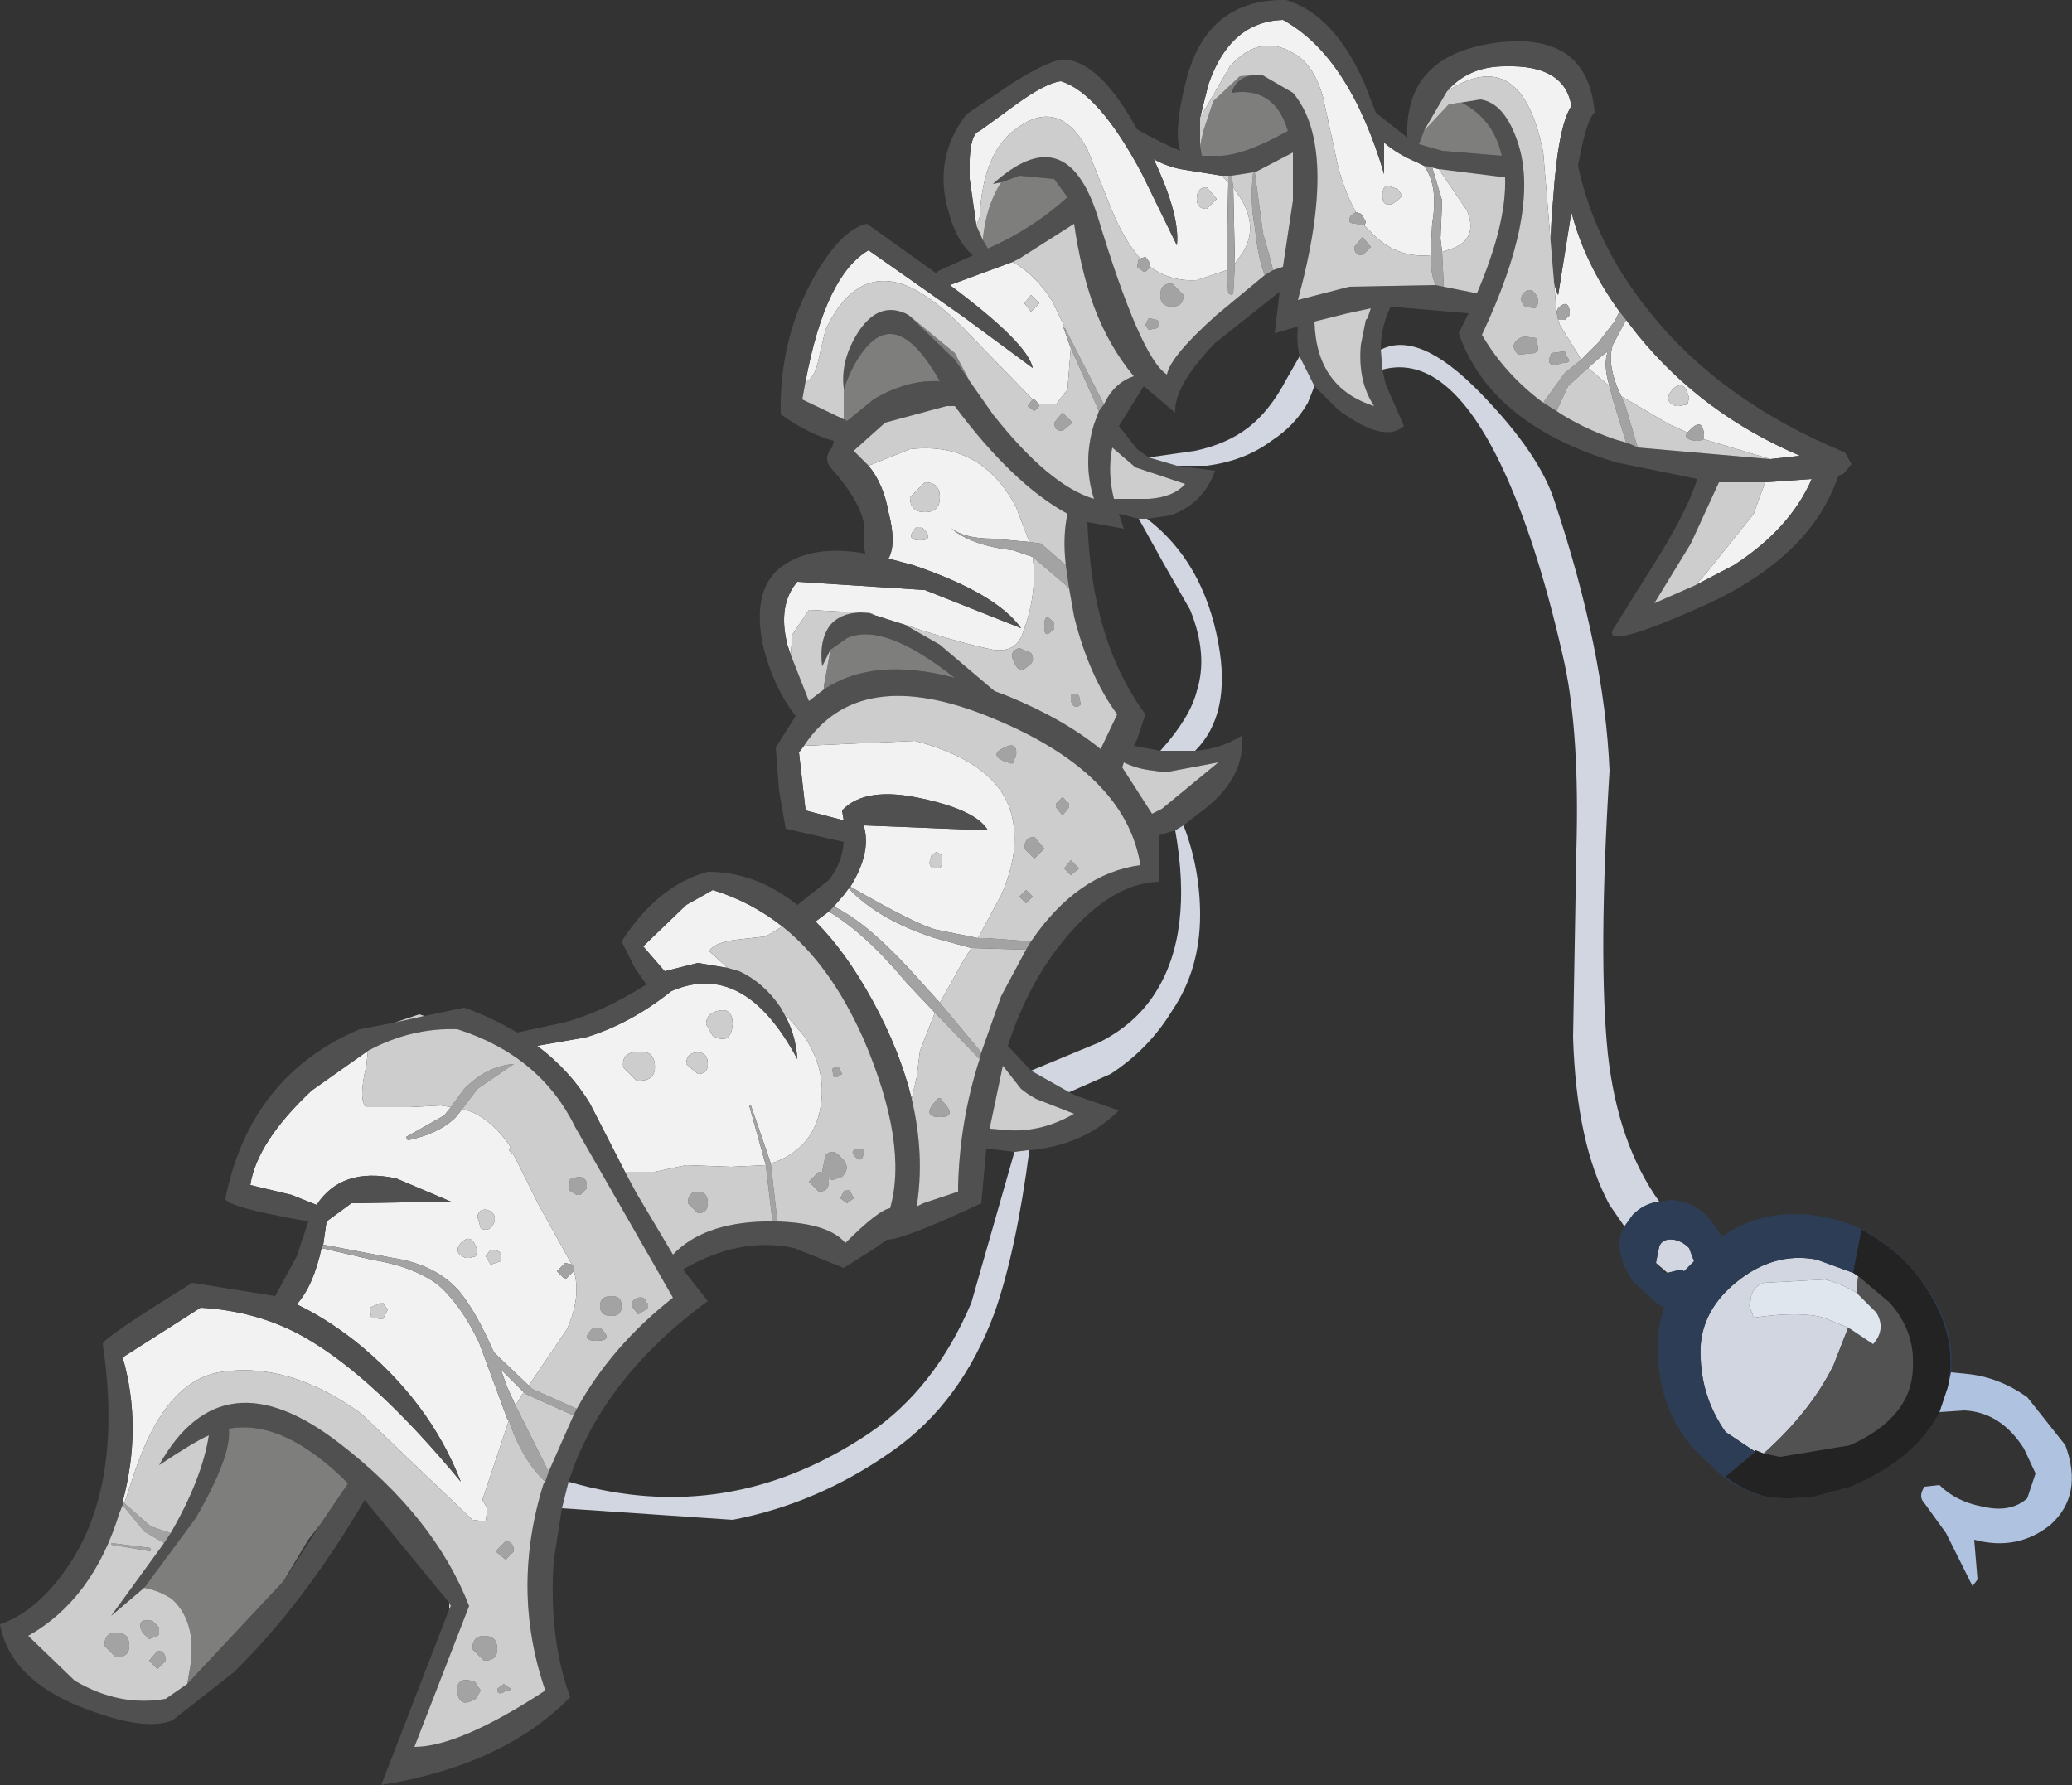
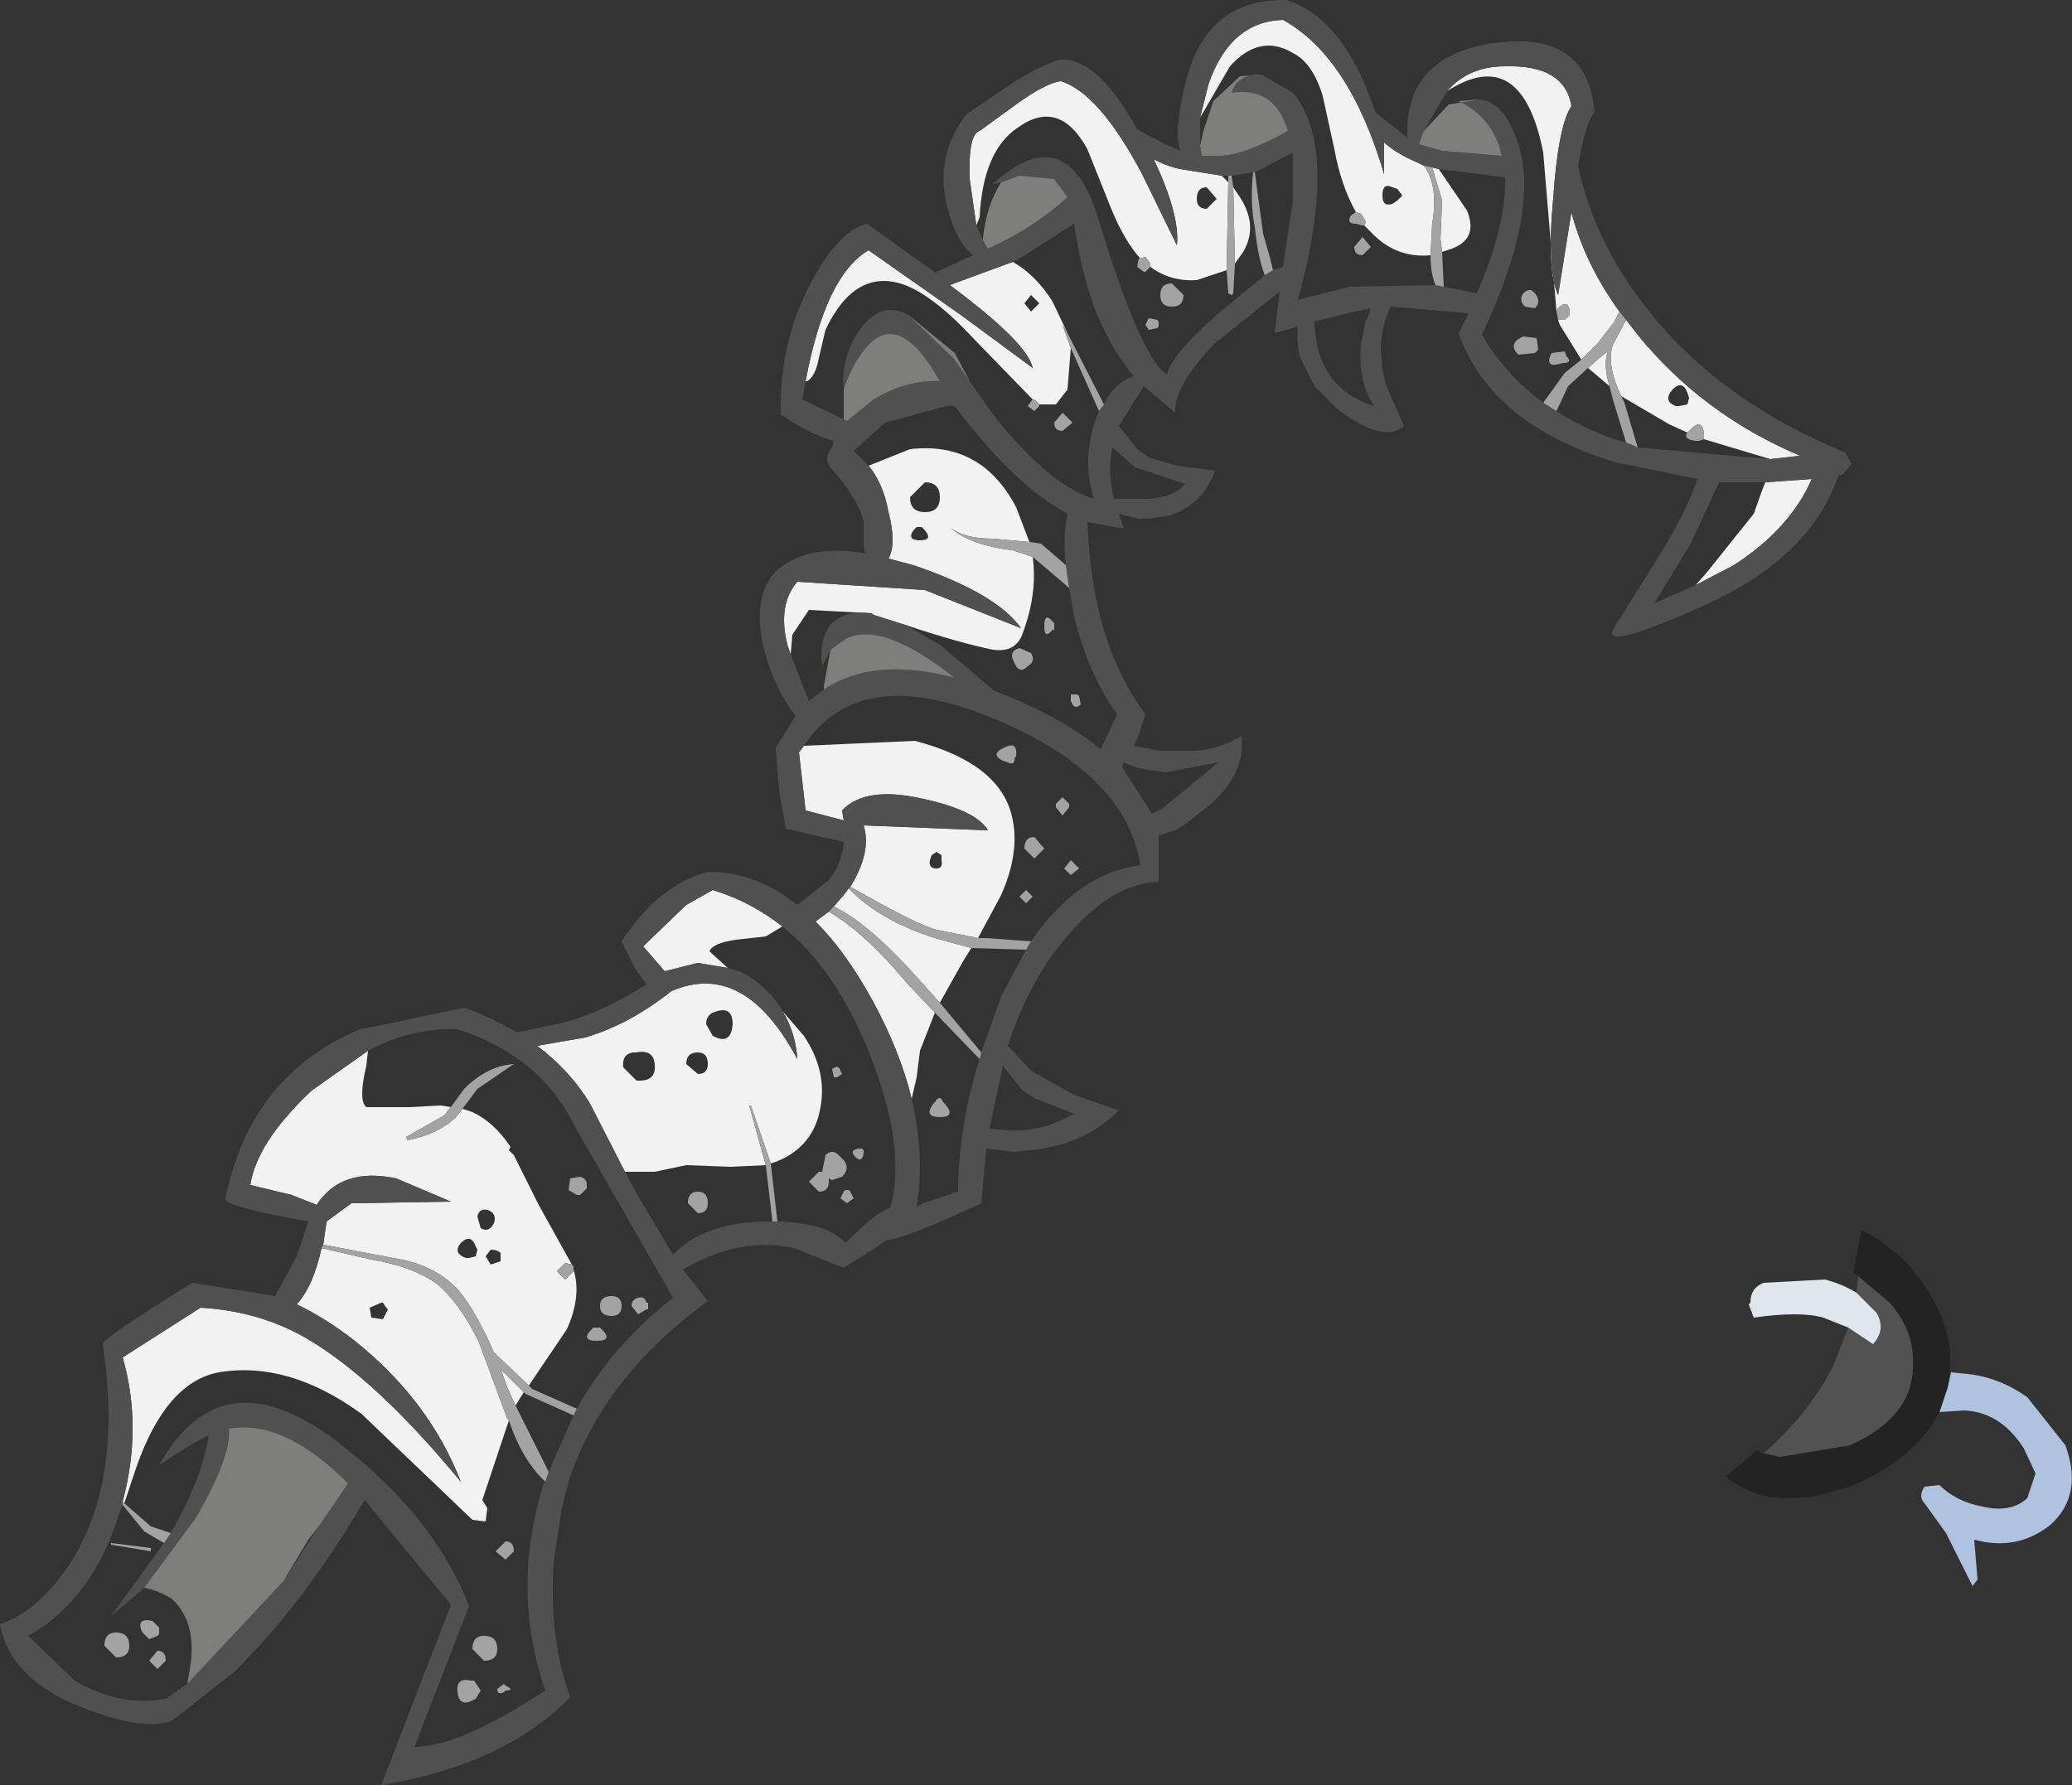
<svg xmlns="http://www.w3.org/2000/svg" xmlns:ns1="http://sodipodi.sourceforge.net/DTD/sodipodi-0.dtd" xmlns:ns2="http://www.inkscape.org/namespaces/inkscape" width="62.50" height="53.85" viewBox="-31.25 -26.90 62.50 53.85" version="1.1" id="svg47" ns1:docname="Spinal Fishing Rod.svg" ns2:version="0.92.3 (2405546, 2018-03-11)">
  <rect x="-31.25" y="-26.90" width="62.50" height="53.85" fill="#333333" stroke="none" />
  <defs id="defs51" />
  <ns1:namedview pagecolor="#ffffff" bordercolor="#666666" borderopacity="1" objecttolerance="10" gridtolerance="10" guidetolerance="10" ns2:pageopacity="0" ns2:pageshadow="2" ns2:window-width="640" ns2:window-height="480" id="namedview49" showgrid="false" ns2:zoom="4.3825442" ns2:cx="31.25" ns2:cy="26.924999" ns2:window-x="0" ns2:window-y="0" ns2:window-maximized="0" ns2:current-layer="svg47" />
  <g id="shape_1" style="stroke-linecap: round; stroke-linejoin: round;">
    <path style="stroke: none; stroke-opacity: 0.000; stroke-width: 0.00; fill: #F2F2F2; fill-opacity: 1.000; " d="M 9.00,-22.40 M 9.00,-22.40 q 0.20,1.10 0.65,1.90 l 0.15,0.05 l 0.10,0.15 l 0.05,0.10 l -0.05,0.10 l 0.20,0.20 q 0.75,0.80 1.80,0.70 l 0.05,-0.95 q 0.20,-1.15 -0.25,-1.75 l -0.20,-0.10 q -0.60,-0.25 -1.00,-0.60 l 0.00,0.95 q -1.05,-3.55 -3.05,-4.65 q -1.60,0.05 -2.25,1.95 l -0.25,1.00 l 0.90,-1.55 q 0.90,-1.00 1.90,-0.40 q 0.60,0.30 0.90,1.30 l 0.35,1.60 M 14.15,-24.90 q -1.10,0.00 -1.75,0.75 q 2.25,-1.45 2.90,1.85 l 0.40,4.80 l 0.05,-0.10 q 0.30,-0.30 0.35,0.10 l 0.00,0.10 l -0.15,0.15 l -0.10,0.00 l -0.10,0.00 l 0.05,0.15 l 0.65,1.05 l 0.50,-0.50 l 0.50,-0.65 l 0.15,-0.30 q -1.05,-1.45 -1.45,-3.00 l -0.40,2.50 q -0.35,-0.75 -0.15,-2.90 q 0.15,-2.20 0.55,-2.80 q -0.20,-1.25 -2.00,-1.20 M 18.15,-16.80 l -0.35,-0.45 l -0.40,0.75 q -0.20,0.60 0.25,1.55 l 1.45,0.85 l 0.55,0.25 l 0.10,-0.10 q 0.35,-0.35 0.40,0.15 l 0.00,0.05 l 0.00,0.10 l 2.00,0.60 l 0.90,-0.10 q -2.95,-1.25 -4.90,-3.65 M 12.15,-21.80 l -0.20,-0.05 l 0.30,1.00 l -0.05,1.15 l 0.05,0.40 l 0.30,-0.10 q 0.80,-0.30 0.45,-1.15 l -0.85,-1.25 M 10.90,-20.85 l -0.15,0.10 q -0.30,0.10 -0.30,-0.25 q 0.00,-0.40 0.30,-0.25 l 0.15,0.05 l 0.15,0.20 l -0.15,0.15 M 17.05,-16.15 l -0.40,0.35 l 0.65,0.55 q -0.20,-0.65 -0.05,-1.05 l -0.20,0.15 M 19.40,-14.65 l -0.10,0.00 q -0.40,-0.15 -0.10,-0.50 q 0.30,-0.30 0.45,0.10 l 0.05,0.15 l -0.05,0.20 l -0.25,0.05 M -2.00,-21.50 l 0.20,1.40 l 0.10,-0.25 q 0.10,-2.00 1.15,-2.70 q 1.25,-0.90 2.10,0.65 l 0.70,1.75 q 0.40,1.00 0.90,1.55 l 0.15,-0.05 l 0.15,0.20 l 0.00,0.10 q 0.60,0.45 1.40,0.40 l 0.90,-0.30 l 0.05,-2.65 l -0.20,-0.20 l -1.25,-0.20 q -0.45,-0.10 -0.80,-0.30 q 0.80,1.70 0.70,2.60 l -1.05,-2.15 q -1.30,-2.45 -2.45,-2.80 q -0.45,0.05 -1.35,0.70 l -1.10,0.80 q -0.35,0.10 -0.30,1.45 M 5.45,-20.90 l -0.30,0.30 q -0.30,0.00 -0.30,-0.30 q 0.00,-0.35 0.30,-0.35 l 0.30,0.35 M 5.95,-21.25 l 0.05,2.30 l 0.25,-0.35 q 0.50,-0.85 -0.20,-1.80 l -0.10,-0.15 M 0.50,-17.80 q -0.50,-0.80 -1.20,-1.20 l -1.90,0.70 q 2.35,1.75 2.50,2.50 l -2.10,-1.55 l -2.85,-2.00 q -1.30,0.75 -1.90,3.95 l 0.05,0.00 q 0.25,-0.15 0.35,-0.70 l 0.20,-0.85 q 0.90,-1.90 2.40,-1.35 q 0.90,0.35 2.10,1.65 l 1.75,1.80 l 0.05,0.00 l 0.15,0.15 l 0.50,0.00 l 0.35,-0.45 l 0.10,-1.25 l -0.25,-0.70 l 0.15,0.25 l -0.45,-0.95 M -4.90,-8.35 l 0.95,0.30 q 1.65,0.55 2.65,0.75 q 0.70,0.10 0.90,-0.50 q 0.45,-1.20 0.30,-2.30 l -0.60,-0.20 q -1.30,-0.15 -1.90,-0.70 q 0.40,0.35 1.30,0.35 l 1.10,0.10 l -0.40,-1.05 q -1.05,-2.00 -3.20,-1.75 l -1.25,0.50 q 0.45,0.55 0.60,1.40 q 0.25,0.95 0.00,1.40 l 0.75,0.20 q 2.50,0.85 3.25,1.90 l -2.90,-1.15 l -3.85,-0.25 q -0.60,0.70 -0.30,1.90 l 0.10,0.30 l 0.05,-0.60 l 0.50,-0.75 l 1.90,0.10 l 0.05,0.05 M 23.40,-12.45 l -1.40,0.10 l -0.10,0.25 l -0.25,0.70 l -1.40,1.75 l -0.35,0.40 l 1.15,-0.60 q 1.70,-1.10 2.35,-2.60 M 0.10,-17.75 l -0.25,0.25 l -0.20,-0.25 l 0.20,-0.25 l 0.25,0.25 M -3.45,-11.00 l 0.10,0.10 q 0.25,0.30 -0.15,0.30 q -0.40,0.00 -0.20,-0.30 l 0.10,-0.10 l 0.15,0.00 M -2.90,-11.90 q 0.00,0.45 -0.45,0.45 q -0.45,0.00 -0.45,-0.45 l 0.45,-0.45 q 0.45,0.00 0.45,0.45 M -5.20,-2.00 q 0.25,0.80 -0.40,1.85 q 2.00,1.15 2.60,1.30 l 1.25,0.25 l 0.70,-1.30 q 0.55,-1.25 0.35,-2.25 q -0.30,-1.70 -2.95,-2.40 l -3.35,0.15 l -0.15,0.20 l 0.20,1.75 l 1.15,0.30 l -0.05,-0.30 q 0.70,-0.75 2.45,-0.35 q 1.60,0.35 1.95,0.95 l -3.75,-0.15 M -4.95,3.25 q 0.85,1.55 1.20,3.00 l 0.15,-0.65 l 0.10,-0.80 l 0.45,-1.15 l -0.85,-0.90 q -1.25,-1.50 -2.35,-2.15 l -0.40,0.30 q 0.90,0.90 1.70,2.35 M -5.80,0.10 l -0.30,0.35 q 0.95,0.45 2.25,1.85 l 0.95,1.05 l 0.70,-1.25 l 0.25,-0.40 l -1.10,-0.30 q -1.70,-0.55 -2.60,-1.50 l -0.15,0.20 M -2.85,-1.10 l 0.00,0.15 q 0.05,0.25 -0.15,0.25 q -0.25,0.00 -0.20,-0.25 l 0.05,-0.15 l 0.15,-0.10 l 0.15,0.10 M -10.20,2.15 l 0.90,0.15 l -0.55,-0.50 q 0.10,-0.25 0.80,-0.35 l 0.90,-0.10 l 0.50,-0.30 q -0.95,-0.75 -2.10,-1.10 l -0.80,0.45 l -1.30,1.25 l 0.65,0.75 l 1.00,-0.25 M -13.45,6.40 l 1.05,2.05 l 0.90,0.00 l 0.95,-0.20 l 1.35,0.05 l 1.05,-0.05 l -0.50,-1.80 l 0.05,0.00 l 0.60,1.75 l 0.15,-0.05 q 1.15,-0.45 1.35,-1.65 q 0.20,-1.10 -0.50,-2.15 l -0.65,-0.75 q 0.40,0.65 0.45,1.45 q -1.60,-3.00 -3.80,-2.05 q -1.25,1.00 -2.60,1.40 l -1.45,0.25 q 1.00,0.75 1.60,1.75 M -9.15,4.00 q -0.05,0.65 -0.60,0.35 l -0.20,-0.35 q 0.00,-0.25 0.20,-0.35 q 0.60,-0.25 0.60,0.35 M -9.90,5.20 q 0.00,0.30 -0.30,0.30 l -0.35,-0.30 q 0.00,-0.35 0.35,-0.35 q 0.30,0.00 0.30,0.35 M -11.95,5.70 l -0.10,0.00 l -0.40,-0.40 q -0.05,-0.40 0.30,-0.45 l 0.10,0.00 q 0.50,-0.10 0.55,0.35 q 0.05,0.50 -0.45,0.50 M -20.20,5.25 l 0.05,-0.45 l -1.70,1.20 q -1.65,1.55 -1.85,2.85 l 1.25,0.30 l 0.75,0.30 q 0.75,-1.15 2.40,-0.80 l 1.65,0.70 l -3.00,0.05 l -0.75,0.55 l -0.10,0.70 l 2.10,0.40 q 1.30,0.20 2.00,1.00 q 0.50,0.60 1.05,1.85 l 1.05,1.00 l 1.15,-1.70 q 0.45,-1.00 0.20,-1.80 l 0.00,0.05 l -0.25,0.25 l -0.25,-0.25 l 0.25,-0.25 l 0.20,0.05 l -1.00,-1.80 l -0.75,-1.50 l -0.15,-0.15 l 0.05,-0.10 q -0.50,-0.75 -1.15,-1.05 l -0.30,-0.10 l -0.20,0.25 q -0.50,0.50 -1.45,0.70 l -0.05,-0.10 l 1.15,-0.65 l 0.20,-0.25 l -0.30,-0.05 l -0.95,0.05 l -1.30,0.00 q -0.25,-0.20 0.00,-1.25 M -20.05,11.10 l -1.50,-0.35 q -0.25,1.15 -0.75,1.70 q 0.85,0.40 1.75,1.10 q 2.25,1.80 3.20,4.25 q -2.60,-3.15 -4.70,-4.35 q -1.40,-0.80 -3.15,-0.90 l -2.35,1.50 q 0.60,2.10 0.00,4.35 l 0.05,0.05 l 0.35,-1.05 q 0.90,-2.60 2.50,-2.90 q 2.10,-0.35 4.30,1.25 l 3.35,3.20 l 0.40,0.05 l 0.05,-0.40 l -0.15,-0.25 l 0.80,-2.40 l -0.05,-0.05 l -0.85,-2.30 q -0.55,-1.15 -1.25,-1.75 q -0.75,-0.55 -2.00,-0.75 M -15.95,14.95 l 0.25,0.55 l 0.25,-0.40 l -0.70,-0.70 l 0.20,0.55 M -17.10,11.05 l -0.10,0.00 q -0.40,-0.15 -0.15,-0.45 q 0.30,-0.30 0.45,0.10 l 0.05,0.10 l -0.05,0.20 l -0.20,0.05 M -16.85,9.80 q 0.05,-0.25 0.30,-0.20 q 0.30,0.10 0.20,0.40 q -0.15,0.30 -0.40,0.15 l -0.10,-0.35 M -16.15,11.10 l 0.00,0.05 l -0.30,0.10 l -0.15,-0.25 l 0.15,-0.20 q 0.20,0.00 0.30,0.10 l 0.00,0.05 l 0.00,0.15 M -19.60,12.55 l 0.05,0.05 l -0.15,0.30 l -0.35,-0.05 l -0.05,-0.30 l 0.35,-0.15 l 0.05,0.00 l 0.10,0.15 " id="path2" />
    <path style="stroke: none; stroke-opacity: 0.000; stroke-width: 0.00; fill: none; fill-opacity: 0.000; " d="M 9.00,-22.40 " id="path4" />
    <path style="stroke: none; stroke-opacity: 0.000; stroke-width: 0.00; fill: #505050; fill-opacity: 1.000; " d="M 4.95,-22.50 M 4.95,-22.50 l 0.00,-0.85 l 0.25,-1.00 q 0.65,-1.90 2.25,-1.95 q 2.00,1.10 3.05,4.65 l 0.00,-0.95 q 0.40,0.35 1.00,0.60 l 0.20,0.10 l 0.25,0.05 l 0.20,0.05 l 2.00,0.25 q 0.05,1.40 -0.85,3.50 l -1.00,-0.20 l -0.25,-0.05 l -2.60,0.05 l -1.55,0.40 q 1.25,-4.60 -0.15,-6.25 l -0.95,-0.55 l -0.15,0.00 q -0.60,0.05 -0.75,0.55 q 1.30,-0.20 1.70,1.15 q -1.25,0.70 -2.00,0.75 l -0.60,0.00 l -0.05,-0.30 M 10.40,-16.35 q 0.00,-0.70 0.30,-1.30 l 2.35,0.20 l -0.30,0.60 q 0.95,2.75 4.75,3.90 l 2.45,0.50 q -0.35,1.05 -1.30,2.55 l -1.25,2.00 q -0.30,0.65 2.90,-0.80 q 3.10,-1.45 3.90,-3.85 l 0.15,-0.05 l 0.25,-0.30 l -0.20,-0.35 q -3.75,-1.55 -5.90,-4.25 q -1.65,-2.05 -2.15,-4.40 q 0.25,-1.40 0.50,-1.60 q -0.20,-2.50 -3.05,-2.10 q -2.70,0.40 -2.60,2.85 l -0.95,-0.75 l -0.35,-0.90 q -0.90,-2.05 -2.35,-2.50 q -2.45,-0.05 -3.05,2.55 q -0.35,1.40 -0.15,2.00 q -0.60,-0.25 -1.30,-0.65 q -1.10,-2.00 -2.15,-2.10 q -0.40,-0.05 -1.60,0.70 l -1.40,0.95 q -1.00,1.30 -0.55,2.90 q 0.25,0.95 0.75,1.35 l -1.10,0.50 l 0.00,0.05 l -2.10,-1.50 q -0.85,0.20 -1.70,1.80 q -0.95,1.80 -0.90,3.95 q 0.85,0.60 1.60,0.80 l -0.05,0.20 l -0.05,0.05 q -0.20,0.30 0.00,0.55 q 0.85,0.95 1.00,1.65 l 0.00,0.70 l 0.05,0.25 q -1.65,-0.30 -2.60,0.45 q -0.80,0.70 -0.50,2.25 q 0.30,1.30 1.00,2.20 l -0.60,0.95 l 0.10,1.30 l 0.20,1.15 l 1.75,0.40 q -0.05,0.65 -0.45,1.15 l -0.95,0.75 q -1.25,-1.00 -2.70,-1.00 q -1.50,0.40 -2.60,2.10 l 0.40,0.80 l 0.35,0.50 q -1.35,0.85 -2.50,1.15 l -1.40,0.30 q -0.75,-0.45 -1.60,-0.75 l -1.20,0.25 l -0.90,0.20 l -1.05,0.20 q -3.30,1.40 -4.05,5.10 q -0.05,0.25 2.50,0.70 l -0.35,1.05 l -0.65,1.20 l -2.50,-0.40 q -2.75,1.70 -2.70,1.85 q 0.65,4.35 -1.15,6.85 q -0.90,1.25 -1.95,1.60 q 0.30,1.65 2.45,2.50 q 1.90,0.75 2.75,0.40 l 1.85,-1.45 q 2.10,-2.05 3.95,-5.20 l 2.55,3.10 l 0.05,0.10 l -0.05,0.10 l -2.05,5.30 q 3.70,-0.60 5.70,-2.65 q -0.65,-1.75 -0.50,-4.10 l 0.25,-1.60 l 0.20,-0.80 q 1.00,-3.10 4.20,-5.45 l -0.75,-0.95 q 1.70,-1.00 3.35,-0.65 l 1.50,0.60 l 0.95,-0.60 l 0.35,-0.25 q 0.50,0.00 2.85,-1.10 l 0.15,-1.65 l 0.85,0.10 l 0.40,-0.05 l 0.05,0.00 q 1.65,-0.15 2.70,-1.20 l -1.30,-0.45 l -0.20,-0.10 l -1.15,-0.65 l -0.70,-0.75 q 0.55,-1.70 1.50,-2.95 q 1.50,-1.95 3.05,-2.00 l 0.00,-1.40 l 0.50,-0.15 l 0.25,-0.15 l 0.45,-0.35 q 1.45,-1.05 1.30,-2.35 q -0.65,0.40 -1.40,0.45 l -0.75,0.00 l -0.30,0.00 l -0.80,-0.15 l 0.10,-0.20 l 0.25,-0.75 q -1.10,-1.50 -1.50,-3.55 q -0.20,-1.00 -0.25,-2.25 l 1.10,0.20 l -0.15,-0.45 l 0.60,0.15 l 0.25,0.00 l 0.70,-0.10 q 1.00,-0.35 1.35,-1.35 l -1.15,-0.15 l -0.85,-0.25 l -0.35,-0.25 l -0.55,-0.70 l 0.75,-1.20 l 0.95,0.80 q -0.05,-0.80 1.20,-2.10 l 1.95,-1.55 l -0.15,1.25 l 0.70,-0.20 q -0.05,0.45 0.05,0.90 l 0.45,0.90 l 0.70,0.70 q 1.40,1.05 2.00,0.50 l -0.55,-1.25 l -0.10,-0.45 l -0.05,-0.60 M 2.95,-15.55 q -0.60,0.20 -0.90,0.85 l -0.15,0.20 l -0.15,0.40 q -0.35,1.15 0.00,2.25 q -1.35,-0.40 -3.05,-2.55 l -0.70,-1.00 l -0.45,-0.65 l -1.40,-1.35 l -0.10,-0.05 q -0.80,-0.35 -1.40,0.55 q -0.55,0.85 -0.45,1.70 l 0.00,0.05 q 0.30,-0.90 0.80,-1.40 q 0.95,-0.90 2.10,1.15 q -1.00,-0.05 -2.00,0.55 l -0.80,0.65 l -0.10,-0.05 l -1.25,-0.60 l 0.10,-0.55 q 0.60,-3.20 1.90,-3.95 l 2.85,2.00 l 2.10,1.55 q -0.15,-0.75 -2.50,-2.50 l 1.90,-0.70 l 0.20,-0.10 l 1.65,-1.05 q 0.20,1.40 0.60,2.50 q 0.45,1.20 1.20,2.10 M -10.95,12.25 q -1.85,1.45 -2.90,3.35 l -0.10,0.20 l -0.75,1.70 l -0.10,0.30 l -0.05,0.05 q -1.00,3.20 0.05,6.25 q -2.60,1.70 -3.95,1.70 l 1.65,-4.25 q -1.05,-2.70 -3.90,-4.90 q -3.55,-2.75 -5.45,0.65 q 1.05,-0.70 1.50,-0.90 q -0.20,1.30 -1.15,2.95 l -0.20,0.30 l -1.60,2.20 l 1.00,-0.85 l 1.55,-2.10 q 1.10,-1.90 1.00,-2.70 q 1.65,-0.30 3.60,1.65 l -0.85,1.25 l -0.90,1.40 l -0.20,0.30 l -2.90,3.10 l -0.65,0.45 q -1.40,0.25 -2.75,-0.55 l -1.40,-1.35 q 1.95,-1.10 2.75,-3.70 l 0.10,-0.25 l 0.00,-0.10 q 0.60,-2.25 0.00,-4.35 l 2.35,-1.50 q 1.75,0.10 3.15,0.90 q 2.10,1.20 4.70,4.35 q -0.95,-2.45 -3.20,-4.25 q -0.90,-0.70 -1.75,-1.10 q 0.50,-0.55 0.75,-1.70 l 0.05,-0.10 l 0.10,-0.70 l 0.75,-0.55 l 3.00,-0.05 l -1.65,-0.70 q -1.65,-0.35 -2.40,0.80 l -0.75,-0.30 l -1.25,-0.30 q 0.20,-1.30 1.85,-2.85 l 1.70,-1.20 q 1.30,-0.70 2.70,-0.65 q 2.50,0.80 3.55,2.95 l 2.95,5.15 M 12.40,-24.15 q 0.65,-0.75 1.75,-0.75 q 1.80,-0.05 2.00,1.20 q -0.40,0.60 -0.55,2.80 q -0.20,2.15 0.15,2.90 l 0.40,-2.50 q 0.40,1.55 1.45,3.00 l 0.20,0.25 l 0.35,0.45 q 1.95,2.40 4.90,3.65 l -0.90,0.10 l -4.00,-0.35 q -0.20,-0.10 -0.35,-0.15 l -0.35,-0.10 q -1.00,-0.35 -1.75,-0.85 l -0.40,-0.25 q -1.15,-0.85 -1.85,-2.05 q 1.75,-3.70 1.10,-5.75 q -0.40,-1.25 -1.15,-1.35 l -0.65,0.05 q 1.05,0.50 1.30,1.65 l -1.80,-0.15 l -0.70,-0.20 l 0.15,-0.40 l 0.70,-1.20 M 6.55,-21.70 l 0.05,0.00 l 1.15,-0.60 l 0.00,1.45 l -0.30,2.00 l -0.30,0.10 l -0.25,0.15 l -1.45,1.20 q -1.40,1.25 -1.50,1.80 q -0.80,-0.50 -2.10,-4.80 q -0.95,-2.95 -3.15,-0.95 l 0.25,-0.05 l 0.55,-0.20 l 1.05,0.10 l 0.40,0.55 q -1.05,0.95 -2.40,1.55 l -0.15,-0.25 l -0.20,-0.45 l -0.20,-1.40 q -0.05,-1.35 0.30,-1.45 l 1.10,-0.80 q 0.90,-0.65 1.35,-0.70 q 1.15,0.35 2.45,2.80 l 1.05,2.15 q 0.10,-0.90 -0.70,-2.60 q 0.35,0.20 0.80,0.30 l 1.25,0.20 l 0.20,0.00 l 0.10,0.00 l 0.65,-0.10 M 3.00,-12.80 l 1.50,0.50 q -0.35,0.40 -1.10,0.45 l -1.05,0.00 q -0.20,-0.80 -0.05,-1.55 l 0.70,0.60 M 9.40,-17.45 l 0.70,-0.15 l -0.10,0.30 l -0.05,0.05 l -0.15,0.75 q -0.10,1.10 0.40,1.85 q -1.75,-0.55 -1.80,-2.55 l 1.00,-0.25 M -5.05,-12.85 l -0.45,-0.45 l 0.95,-0.85 l 1.85,-0.50 l 0.25,0.00 q 1.75,2.35 3.40,3.25 q -0.15,0.70 -0.05,1.55 l 0.10,0.70 l 0.15,0.85 q 0.45,1.80 1.30,2.95 l -0.50,1.05 q -1.10,-0.90 -2.80,-1.60 l -0.40,-0.15 l -1.65,-1.40 l -1.05,-0.60 l -0.95,-0.30 l -0.10,-0.05 q -0.80,-0.10 -1.20,0.35 q -0.35,0.45 -0.25,1.25 l 0.25,-0.50 l 0.50,-0.35 q 1.10,-0.50 3.25,1.20 q -2.45,-0.65 -3.95,0.35 l -0.45,0.35 l -0.55,-1.40 l -0.10,-0.30 q -0.30,-1.20 0.30,-1.90 l 3.85,0.25 l 2.90,1.15 q -0.75,-1.05 -3.25,-1.90 l -0.75,-0.20 q 0.25,-0.45 0.00,-1.40 q -0.15,-0.85 -0.60,-1.40 M 3.90,-3.60 l 1.60,-0.30 l -1.70,1.40 l -0.30,0.15 l -0.90,-1.40 l 0.05,-0.15 q 0.40,0.20 0.90,0.25 l 0.35,0.05 M 19.90,-9.25 l -1.25,0.55 l 1.10,-1.80 l 0.85,-1.85 l 1.40,0.00 l 1.40,-0.10 q -0.65,1.50 -2.35,2.60 l -1.15,0.60 M 0.00,6.25 l 1.15,0.45 q -0.95,0.55 -1.95,0.50 l -0.60,-0.05 l 0.40,-1.90 l 0.55,0.70 l 0.20,0.15 l 0.25,0.15 M -5.60,-0.15 q 0.65,-1.05 0.40,-1.85 l 3.75,0.15 q -0.35,-0.60 -1.95,-0.95 q -1.75,-0.40 -2.45,0.35 l 0.05,0.30 l -1.15,-0.30 l -0.20,-1.75 l 0.15,-0.20 q 1.65,-2.50 5.65,-0.85 q 4.05,1.65 4.50,4.45 q -1.90,0.25 -3.30,2.30 l -0.15,0.25 l -0.75,1.40 l -0.60,1.70 l -0.05,0.20 q -0.60,1.85 -0.65,3.85 l 0.00,0.15 l -1.05,0.35 l -0.20,0.10 q 0.25,-1.55 -0.15,-3.25 q -0.35,-1.45 -1.20,-3.00 q -0.80,-1.45 -1.70,-2.35 l 0.40,-0.30 l 0.15,-0.15 l 0.30,-0.35 l 0.15,-0.20 l 0.05,-0.05 M -7.65,3.60 l -0.05,-0.10 q -0.50,-0.75 -1.25,-1.10 l -0.35,-0.10 l -0.90,-0.15 l -1.00,0.25 l -0.65,-0.75 l 1.30,-1.25 l 0.80,-0.45 q 1.15,0.35 2.10,1.10 q 1.45,1.15 2.45,3.40 q 1.35,3.15 0.80,5.10 q -0.35,0.05 -1.35,1.05 q -0.50,-0.60 -2.05,-0.65 l -0.15,0.00 l -0.25,0.00 q -1.85,0.05 -2.75,1.00 l -1.10,-1.85 l -0.35,-0.65 l -1.05,-2.05 q -0.60,-1.00 -1.60,-1.75 l 1.45,-0.25 q 1.35,-0.40 2.60,-1.40 q 2.20,-0.95 3.80,2.05 q -0.05,-0.80 -0.45,-1.45 " id="path6" />
    <path style="stroke: none; stroke-opacity: 0.000; stroke-width: 0.00; fill: none; fill-opacity: 0.000; " d="M 4.95,-22.50 " id="path8" />
    <path style="stroke: none; stroke-opacity: 0.000; stroke-width: 0.00; fill: #7E7E7D; fill-opacity: 1.000; " d="M 5.05,-22.95 M 5.05,-22.95 l -0.10,0.45 l 0.05,0.30 l 0.60,0.00 q 0.75,-0.05 2.00,-0.75 q -0.40,-1.35 -1.70,-1.15 q 0.15,-0.50 0.75,-0.55 l 0.15,0.00 l -0.65,0.05 l -0.80,0.75 l -0.30,0.90 M 12.75,-23.85 l 0.65,-0.05 l -0.95,0.15 l -0.75,0.80 l -0.15,0.40 l 0.70,0.20 l 1.80,0.15 q -0.25,-1.15 -1.30,-1.65 M -0.50,-21.60 l -0.55,0.20 q -0.45,0.70 -0.55,1.70 l 0.00,0.05 l 0.15,0.25 q 1.35,-0.60 2.40,-1.55 l -0.40,-0.55 l -1.05,-0.10 M -2.45,-16.05 l 0.45,0.65 l -0.45,-0.85 l -1.40,-1.15 l 1.40,1.35 M -5.00,-16.55 q -0.50,0.50 -0.80,1.40 l 0.00,0.90 l 0.10,0.05 l 0.80,-0.65 q 1.00,-0.60 2.00,-0.55 q -1.15,-2.05 -2.10,-1.15 M -5.70,-7.65 l -0.50,0.35 l -0.20,1.10 l 0.00,0.10 q 1.50,-1.00 3.95,-0.35 q -2.15,-1.70 -3.25,-1.20 M -25.35,18.90 l -1.55,2.10 q 0.50,0.10 0.85,0.35 q 0.80,0.75 0.50,2.25 l -0.05,0.30 l 2.90,-3.10 l 0.75,-1.25 l 0.35,-0.45 l 0.85,-1.25 q -1.95,-1.95 -3.60,-1.65 q 0.10,0.80 -1.00,2.70 " id="path10" />
    <path style="stroke: none; stroke-opacity: 0.000; stroke-width: 0.00; fill: none; fill-opacity: 0.000; " d="M 5.05,-22.95 " id="path12" />
    <path style="stroke: none; stroke-opacity: 0.000; stroke-width: 0.00; fill: #A3A3A3; fill-opacity: 1.000; " d="M 11.90,-19.20 M 11.90,-19.20 q 0.00,0.55 0.15,0.90 l 0.25,0.05 l -0.05,-1.05 l -0.05,-0.40 l 0.05,-1.15 l -0.30,-1.00 l -0.25,-0.05 q 0.45,0.60 0.25,1.75 l -0.05,0.95 M 9.85,-20.10 l 0.05,0.00 l 0.05,-0.10 l -0.05,-0.10 l -0.10,-0.15 l -0.15,-0.05 l -0.15,0.10 q -0.15,0.25 0.15,0.25 l 0.20,0.05 M 17.80,-17.25 l -0.20,-0.25 l -0.15,0.30 l -0.50,0.65 l -0.50,0.50 l -0.50,0.40 l -0.65,0.90 l 0.40,0.25 l 0.35,-0.75 l 0.60,-0.55 l 0.40,-0.35 l 0.20,-0.15 q -0.15,0.40 0.05,1.05 l 0.10,0.40 l 0.40,1.30 q 0.15,0.05 0.35,0.15 l -0.40,-1.35 l -0.10,-0.20 q -0.45,-0.95 -0.25,-1.55 l 0.40,-0.75 M 15.75,-17.60 l -0.05,0.10 l 0.05,0.25 l 0.10,0.00 l 0.10,0.00 l 0.15,-0.15 l 0.00,-0.10 q -0.05,-0.40 -0.35,-0.10 M 6.60,-21.70 l -0.05,0.00 q -0.10,0.90 0.05,1.65 q 0.10,0.95 0.30,1.45 l 0.25,-0.15 l -0.10,-0.40 l -0.20,-0.70 l -0.25,-1.85 M 5.90,-21.60 l -0.10,0.00 l 0.00,0.20 l -0.05,2.65 l 0.05,0.70 l 0.10,0.05 l 0.05,-0.05 l 0.05,-0.90 l -0.05,-2.30 l -0.05,-0.35 M 2.05,-14.70 l -1.10,-2.15 l -0.15,-0.25 l 0.25,0.70 l 0.85,1.90 l 0.15,-0.20 M -0.05,-14.85 l -0.05,0.00 l -0.15,0.20 l 0.20,0.15 l 0.15,-0.15 l 0.00,-0.05 l -0.15,-0.15 M 1.00,-9.15 l -0.10,-0.70 l -0.75,-0.65 l -0.35,-0.05 l -1.10,-0.10 q -0.90,0.00 -1.30,-0.35 q 0.60,0.55 1.90,0.70 l 0.60,0.20 l 1.00,0.85 l 0.10,0.10 M -0.30,1.75 l 0.15,-0.25 l -1.35,-0.10 l -0.25,0.00 l -1.25,-0.25 q -0.60,-0.15 -2.60,-1.30 l -0.05,0.05 q 0.90,0.95 2.60,1.50 l 1.10,0.30 l 1.65,0.05 M -1.70,5.05 l 0.05,-0.20 l -1.25,-1.50 l -0.95,-1.05 q -1.30,-1.40 -2.25,-1.85 l -0.15,0.15 q 1.10,0.65 2.35,2.15 l 0.85,0.90 l 1.35,1.40 M -7.95,9.95 l 0.15,0.00 l -0.20,-1.75 l -0.60,-1.75 l -0.05,0.00 l 0.50,1.80 l 0.20,1.70 M -17.25,5.95 l -0.40,0.55 l -0.20,0.25 l -1.15,0.65 l 0.05,0.10 q 0.95,-0.20 1.45,-0.70 l 0.20,-0.25 l 0.45,-0.60 l 1.10,-0.75 q -0.80,0.05 -1.50,0.75 M -13.95,11.30 l -0.05,-0.05 l -0.20,-0.05 l -0.25,0.25 l 0.25,0.25 l 0.25,-0.25 l 0.00,-0.05 l 0.00,-0.10 M -15.20,15.00 l -0.10,-0.10 l -1.05,-1.00 q -0.55,-1.25 -1.05,-1.85 q -0.70,-0.80 -2.00,-1.00 l -2.10,-0.40 l -0.05,0.10 l 1.50,0.35 q 1.25,0.20 2.00,0.75 q 0.70,0.60 1.25,1.75 l 0.85,2.30 l 0.05,0.05 q 0.40,1.20 1.10,1.85 l 0.10,-0.30 l -1.00,-2.00 l -0.25,-0.55 l -0.20,-0.55 l 0.70,0.70 l 0.05,0.05 l 1.45,0.65 l 0.10,-0.20 l -1.35,-0.60 M -26.30,19.65 l 0.20,-0.30 l -0.60,-0.20 l -0.80,-0.70 l -0.05,-0.05 l 0.00,0.10 l 0.65,0.80 l 0.60,0.35 M 15.05,-17.60 q 0.20,-0.20 0.00,-0.45 q -0.15,-0.20 -0.35,0.00 q -0.15,0.20 0.05,0.40 l 0.30,0.05 M 15.05,-16.25 l 0.10,-0.10 l -0.05,-0.35 l -0.40,-0.05 l -0.10,0.05 q -0.35,0.20 -0.05,0.50 l 0.50,-0.05 M 15.70,-15.90 l 0.20,-0.05 q 0.30,0.00 0.10,-0.20 l -0.05,-0.15 l -0.40,0.05 q -0.20,0.40 0.15,0.35 M 20.15,-13.65 l 0.00,-0.10 l 0.00,-0.05 q -0.05,-0.50 -0.40,-0.15 l -0.10,0.10 q -0.15,0.20 0.25,0.25 l 0.10,0.00 l 0.15,-0.05 M 9.85,-19.20 l 0.25,-0.25 l -0.25,-0.30 l -0.25,0.30 q 0.00,0.25 0.25,0.25 M 3.45,-18.85 l 0.00,-0.10 l -0.15,-0.20 l -0.15,0.05 l -0.05,0.00 l -0.05,0.25 l 0.20,0.15 l 0.05,0.00 l 0.15,-0.15 M 4.10,-17.65 q 0.35,0.00 0.35,-0.35 l -0.35,-0.35 q -0.35,0.00 -0.35,0.35 q 0.00,0.35 0.35,0.35 M 3.65,-17.00 l 0.05,-0.05 l 0.00,-0.15 l -0.05,-0.05 l -0.25,-0.05 l -0.10,0.20 l 0.10,0.15 l 0.25,-0.05 M 0.80,-13.90 l 0.30,-0.25 l -0.30,-0.30 l -0.25,0.30 q 0.00,0.25 0.25,0.25 M 0.50,-7.90 l 0.05,0.00 l 0.00,-0.20 l -0.05,-0.05 q -0.25,-0.30 -0.25,0.15 q 0.00,0.40 0.25,0.10 M 1.05,-5.75 l 0.05,0.10 q 0.10,0.15 0.25,0.00 l -0.05,-0.25 l -0.05,-0.05 l -0.20,0.00 l 0.00,0.20 M 0.60,-2.65 l 0.00,0.10 l 0.20,0.25 l 0.20,-0.25 l 0.00,-0.10 l -0.20,-0.20 l -0.20,0.20 M 1.05,-0.50 l 0.25,-0.20 l -0.25,-0.25 l -0.20,0.25 l 0.20,0.20 M -0.25,-6.80 q 0.25,-0.15 0.10,-0.40 l -0.35,-0.15 q -0.35,0.10 -0.15,0.45 q 0.15,0.35 0.40,0.10 M -1.00,-3.95 l 0.15,0.05 q 0.20,0.10 0.20,-0.10 l 0.05,-0.10 q 0.05,-0.45 -0.35,-0.25 q -0.45,0.20 -0.05,0.40 M -0.05,-1.00 l 0.30,-0.30 l -0.30,-0.35 q -0.30,0.00 -0.30,0.35 l 0.30,0.30 M -0.30,0.35 l 0.20,-0.20 l -0.20,-0.20 l -0.20,0.20 l 0.20,0.20 M -6.10,5.60 l 0.10,0.00 l 0.15,-0.10 l -0.05,-0.10 q -0.05,-0.20 -0.25,-0.05 l 0.05,0.25 M -6.55,9.05 q 0.30,0.00 0.30,-0.30 l 0.00,-0.10 l 0.10,0.05 l 0.30,-0.10 q 0.25,-0.25 0.05,-0.50 l -0.05,-0.05 l -0.10,-0.10 q -0.20,-0.20 -0.40,0.00 l -0.10,0.50 l -0.10,0.00 l -0.30,0.30 l 0.30,0.30 M -5.20,7.90 l 0.00,-0.10 l -0.05,-0.05 l -0.10,0.00 q -0.30,0.05 -0.10,0.25 q 0.20,0.20 0.25,-0.10 M -5.60,9.05 l -0.05,-0.05 l -0.10,0.00 l -0.05,0.05 l -0.10,0.20 l 0.20,0.15 l 0.20,-0.15 l -0.10,-0.20 M -3.05,6.35 l -0.05,0.05 q -0.30,0.40 0.20,0.40 q 0.50,0.00 0.15,-0.40 l -0.05,-0.05 q -0.10,-0.25 -0.25,0.00 M -13.85,9.15 l 0.10,0.00 l 0.20,-0.20 l 0.00,-0.10 q 0.00,-0.20 -0.20,-0.25 l -0.30,0.05 l -0.05,0.35 l 0.25,0.15 M -10.20,9.70 q 0.30,0.00 0.30,-0.30 q 0.00,-0.35 -0.30,-0.35 q -0.30,0.00 -0.30,0.35 l 0.30,0.30 M -11.75,12.60 l 0.05,0.00 l 0.00,-0.20 l -0.05,0.00 q -0.05,-0.20 -0.25,-0.15 q -0.20,0.05 -0.20,0.25 l 0.20,0.25 l 0.25,-0.15 M -13.10,13.20 l -0.05,-0.05 l -0.20,0.00 l -0.05,0.05 q -0.35,0.35 0.15,0.35 q 0.50,0.00 0.15,-0.35 M -12.80,12.80 q 0.30,0.00 0.30,-0.30 q 0.00,-0.30 -0.30,-0.30 q -0.35,0.00 -0.35,0.30 q 0.00,0.30 0.35,0.30 M -16.00,20.15 l 0.25,-0.25 q 0.00,-0.30 -0.25,-0.30 l -0.30,0.30 l 0.30,0.25 M -16.65,23.20 q 0.40,0.00 0.40,-0.35 q 0.00,-0.40 -0.40,-0.40 q -0.35,0.00 -0.35,0.40 l 0.35,0.35 M -17.00,24.40 l 0.10,-0.05 l 0.15,-0.25 l -0.20,-0.30 l -0.10,0.00 q -0.45,-0.10 -0.40,0.35 q 0.05,0.45 0.45,0.25 M -16.05,24.15 l 0.05,-0.05 q 0.30,0.00 0.00,-0.15 l -0.05,-0.05 l -0.20,0.15 q 0.00,0.20 0.20,0.10 M -27.90,19.70 l 1.20,0.20 l 0.00,-0.10 l -1.20,-0.15 l 0.00,0.05 M -26.50,23.45 l 0.25,-0.25 q 0.00,-0.30 -0.25,-0.30 l -0.25,0.30 l 0.25,0.25 M -27.00,22.25 l 0.05,0.10 l 0.20,0.20 l 0.25,-0.10 l 0.05,-0.05 l 0.00,-0.20 l -0.20,-0.20 q -0.45,-0.10 -0.35,0.25 M -27.75,23.10 q 0.40,0.00 0.40,-0.35 q 0.00,-0.40 -0.40,-0.40 q -0.35,0.00 -0.35,0.40 l 0.35,0.35 " id="path14" />
    <path style="stroke: none; stroke-opacity: 0.000; stroke-width: 0.00; fill: none; fill-opacity: 0.000; " d="M 11.90,-19.20 " id="path16" />
-     <path style="stroke: none; stroke-opacity: 0.000; stroke-width: 0.00; fill: #CDCDCD; fill-opacity: 1.000; " d="M -19.35,3.95 M -19.35,3.95 l 0.90,-0.20 l -0.15,-0.05 l -0.15,0.05 l -0.60,0.20 M -17.65,21.55 l -0.05,-0.10 l 0.00,0.20 l 0.05,-0.10 M 18.15,-13.40 l 4.00,0.35 l -2.00,-0.60 l -0.15,0.05 l -0.10,0.00 q -0.40,-0.05 -0.25,-0.25 l -0.55,-0.25 l -1.45,-0.85 l 0.10,0.20 l 0.40,1.35 M 17.45,-13.65 l 0.35,0.10 l -0.40,-1.30 l -0.10,-0.40 l -0.65,-0.55 l -0.60,0.55 l -0.35,0.75 q 0.75,0.50 1.75,0.85 M 13.45,-16.80 q 0.70,1.20 1.85,2.05 l 0.65,-0.90 l 0.50,-0.40 l -0.65,-1.05 l -0.05,-0.15 l -0.05,-0.25 l -0.40,-4.80 q -0.65,-3.30 -2.90,-1.85 l -0.70,1.20 l 0.75,-0.80 l 0.95,-0.15 q 0.75,0.10 1.15,1.35 q 0.65,2.05 -1.10,5.75 M 14.15,-21.55 l -2.00,-0.25 l 0.85,1.25 q 0.35,0.85 -0.45,1.15 l -0.30,0.10 l 0.05,1.05 l 1.00,0.20 q 0.90,-2.10 0.85,-3.50 M 15.05,-18.05 q 0.20,0.25 0.00,0.45 l -0.30,-0.05 q -0.20,-0.20 -0.05,-0.40 q 0.20,-0.20 0.35,0.00 M 15.15,-16.35 l -0.10,0.10 l -0.50,0.05 q -0.30,-0.30 0.05,-0.50 l 0.10,-0.05 l 0.40,0.05 l 0.05,0.35 M 15.90,-15.95 l -0.20,0.05 q -0.35,0.05 -0.15,-0.35 l 0.40,-0.05 l 0.05,0.15 q 0.20,0.20 -0.10,0.20 M 7.75,-22.30 l -1.15,0.60 l 0.25,1.85 l 0.20,0.70 l 0.10,0.40 l 0.30,-0.10 l 0.30,-2.00 l 0.00,-1.45 M 5.45,-17.40 l 1.45,-1.20 q -0.20,-0.50 -0.30,-1.45 q -0.15,-0.75 -0.05,-1.65 l -0.65,0.10 l 0.05,0.35 l 0.10,0.15 q 0.70,0.95 0.20,1.80 l -0.25,0.35 l -0.05,0.90 l -0.05,0.05 l -0.10,-0.05 l -0.05,-0.70 l -0.90,0.30 q -0.80,0.05 -1.40,-0.40 l -0.15,0.15 l -0.05,0.00 l -0.20,-0.15 l 0.05,-0.25 l 0.05,0.00 q -0.50,-0.55 -0.90,-1.55 l -0.70,-1.75 q -0.85,-1.55 -2.10,-0.65 q -1.05,0.70 -1.15,2.70 l -0.10,0.25 l 0.20,0.45 l 0.00,-0.05 q 0.10,-1.00 0.55,-1.70 l -0.25,0.05 q 2.20,-2.00 3.15,0.95 q 1.30,4.30 2.10,4.80 q 0.10,-0.55 1.50,-1.80 M 5.80,-21.60 l -0.20,0.00 l 0.20,0.20 l 0.00,-0.20 M 10.10,-19.45 l -0.25,0.25 q -0.25,0.00 -0.25,-0.25 l 0.25,-0.30 l 0.25,0.30 M 4.45,-18.00 q 0.00,0.35 -0.35,0.35 q -0.35,0.00 -0.35,-0.35 q 0.00,-0.35 0.35,-0.35 l 0.35,0.35 M 3.70,-17.05 l -0.05,0.05 l -0.25,0.05 l -0.10,-0.15 l 0.10,-0.20 l 0.25,0.05 l 0.05,0.05 l 0.00,0.15 M -6.90,-15.40 l -0.05,0.00 l -0.10,0.55 l 1.25,0.60 l 0.00,-0.90 l 0.00,-0.05 q -0.10,-0.85 0.45,-1.70 q 0.60,-0.90 1.40,-0.55 l 0.10,0.05 l 1.40,1.15 l 0.45,0.85 l 0.70,1.00 q 1.70,2.15 3.05,2.55 q -0.35,-1.10 0.00,-2.25 l 0.15,-0.40 l -0.85,-1.90 l -0.10,1.25 l -0.35,0.45 l -0.50,0.00 l 0.00,0.05 l -0.15,0.15 l -0.20,-0.15 l 0.15,-0.20 l -1.75,-1.80 q -1.20,-1.30 -2.10,-1.65 q -1.50,-0.55 -2.40,1.35 l -0.20,0.85 q -0.10,0.55 -0.35,0.70 M 1.10,-14.15 l -0.30,0.25 q -0.25,0.00 -0.25,-0.25 l 0.25,-0.30 l 0.30,0.30 M 4.50,-12.30 l -1.50,-0.50 l -0.70,-0.60 q -0.15,0.75 0.05,1.55 l 1.05,0.00 q 0.75,-0.05 1.10,-0.45 M 10.10,-17.60 l -0.70,0.15 l -1.00,0.25 q 0.05,2.00 1.80,2.55 q -0.50,-0.75 -0.40,-1.85 l 0.15,-0.75 l 0.05,-0.05 l 0.10,-0.30 M -5.50,-13.30 l 0.45,0.45 l 1.25,-0.50 q 2.15,-0.25 3.20,1.75 l 0.40,1.05 l 0.35,0.05 l 0.75,0.65 q -0.10,-0.85 0.05,-1.55 q -1.65,-0.90 -3.40,-3.25 l -0.25,0.00 l -1.85,0.50 l -0.95,0.85 M 1.15,-8.30 l -0.15,-0.85 l -0.10,-0.10 l -1.00,-0.85 q 0.15,1.10 -0.30,2.30 q -0.20,0.60 -0.90,0.50 q -1.00,-0.20 -2.65,-0.75 l 1.05,0.60 l 1.65,1.40 l 0.40,0.15 q 1.70,0.70 2.80,1.60 l 0.50,-1.05 q -0.85,-1.15 -1.30,-2.95 M -5.00,-8.40 l 0.10,0.05 l -0.05,-0.05 l -1.90,-0.10 l -0.50,0.75 l -0.05,0.60 l 0.55,1.40 l 0.45,-0.35 l 0.00,-0.10 l 0.20,-1.10 l -0.25,0.50 q -0.10,-0.80 0.25,-1.25 q 0.40,-0.45 1.20,-0.35 M 0.55,-7.90 l -0.05,0.00 q -0.25,0.30 -0.25,-0.10 q 0.00,-0.45 0.25,-0.15 l 0.05,0.05 l 0.00,0.20 M 5.50,-3.90 l -1.60,0.30 l -0.05,0.00 l -0.30,-0.05 q -0.50,-0.05 -0.90,-0.25 l -0.05,0.15 l 0.90,1.40 l 0.30,-0.15 l 1.70,-1.40 M 1.10,-5.65 l -0.05,-0.10 l 0.00,-0.20 l 0.20,0.00 l 0.05,0.05 l 0.05,0.25 q -0.15,0.15 -0.25,0.00 M 0.60,-2.55 l 0.00,-0.10 l 0.20,-0.20 l 0.20,0.20 l 0.00,0.10 l -0.20,0.25 l -0.20,-0.25 M 1.30,-0.70 l -0.25,0.20 l -0.20,-0.20 l 0.20,-0.25 l 0.25,0.25 M 18.65,-8.70 l 1.25,-0.55 l 0.35,-0.40 l 1.40,-1.75 l 0.25,-0.70 l 0.10,-0.25 l -1.40,0.00 l -0.85,1.85 l -1.10,1.80 M 1.15,6.70 l -1.15,-0.45 l -0.25,-0.15 l -0.20,-0.15 l -0.55,-0.70 l -0.40,1.90 l 0.60,0.05 q 1.00,0.05 1.95,-0.50 M -0.15,-7.20 q 0.15,0.25 -0.10,0.40 q -0.25,0.25 -0.40,-0.10 q -0.20,-0.35 0.15,-0.45 l 0.35,0.15 M -1.35,-5.25 q -4.00,-1.65 -5.65,0.85 l 3.35,-0.15 q 2.65,0.70 2.95,2.40 q 0.20,1.00 -0.35,2.25 l -0.70,1.30 l 0.25,0.00 l 1.35,0.10 q 1.40,-2.05 3.30,-2.30 q -0.45,-2.80 -4.50,-4.45 M -1.05,3.15 l 0.75,-1.40 l -1.65,-0.05 l -0.25,0.40 l -0.70,1.25 l 1.25,1.50 l 0.60,-1.70 M -2.35,8.90 q 0.05,-2.00 0.65,-3.85 l -1.35,-1.40 l -0.45,1.15 l -0.10,0.80 l -0.15,0.65 q 0.40,1.70 0.15,3.25 l 0.20,-0.10 l 1.05,-0.35 l 0.00,-0.15 M -0.85,-3.90 l -0.15,-0.05 q -0.40,-0.20 0.05,-0.40 q 0.40,-0.20 0.35,0.25 l -0.05,0.10 q 0.00,0.20 -0.20,0.10 M 0.25,-1.30 l -0.30,0.30 l -0.30,-0.30 q 0.00,-0.35 0.30,-0.35 l 0.30,0.35 M -0.10,0.15 l -0.20,0.20 l -0.20,-0.20 l 0.20,-0.20 l 0.20,0.20 M -7.70,3.50 l 0.05,0.10 l 0.65,0.75 q 0.70,1.05 0.50,2.15 q -0.20,1.20 -1.35,1.65 l -0.15,0.05 l 0.20,1.75 q 1.55,0.05 2.05,0.65 q 1.00,-1.00 1.35,-1.05 q 0.55,-1.95 -0.80,-5.10 q -1.00,-2.25 -2.45,-3.40 l -0.50,0.30 l -0.90,0.10 q -0.70,0.10 -0.80,0.35 l 0.55,0.50 l 0.35,0.10 q 0.75,0.35 1.25,1.10 M -8.20,9.95 l 0.25,0.00 l -0.20,-1.70 l -1.05,0.05 l -1.35,-0.05 l -0.95,0.20 l -0.90,0.00 l 0.35,0.65 l 1.10,1.85 q 0.90,-0.95 2.75,-1.00 M -6.00,5.60 l -0.10,0.00 l -0.05,-0.25 q 0.20,-0.15 0.25,0.05 l 0.05,0.10 l -0.15,0.10 M -6.25,8.75 q 0.00,0.30 -0.30,0.30 l -0.30,-0.30 l 0.30,-0.30 l 0.10,0.00 l 0.10,-0.50 q 0.20,-0.20 0.40,0.00 l 0.10,0.10 l 0.05,0.05 q 0.20,0.25 -0.05,0.50 l -0.30,0.10 l -0.10,-0.05 l 0.00,0.10 M -5.20,7.80 l 0.00,0.10 q -0.05,0.30 -0.25,0.10 q -0.20,-0.20 0.10,-0.25 l 0.10,0.00 l 0.05,0.05 M -5.65,9.00 l 0.05,0.05 l 0.10,0.20 l -0.20,0.15 l -0.20,-0.15 l 0.10,-0.20 l 0.05,-0.05 l 0.10,0.00 M -3.10,6.40 l 0.05,-0.05 q 0.15,-0.25 0.25,0.00 l 0.05,0.05 q 0.35,0.40 -0.15,0.40 q -0.50,0.00 -0.20,-0.40 M -14.80,17.80 q -0.70,-0.65 -1.10,-1.85 l -0.80,2.40 l 0.15,0.25 l -0.05,0.40 l -0.40,-0.05 l -3.35,-3.20 q -2.20,-1.60 -4.30,-1.25 q -1.60,0.30 -2.50,2.90 l -0.35,1.05 l 0.80,0.70 l 0.60,0.20 q 0.95,-1.65 1.15,-2.95 q -0.45,0.20 -1.50,0.90 q 1.90,-3.40 5.45,-0.65 q 2.85,2.20 3.90,4.90 l -1.65,4.25 q 1.35,0.00 3.95,-1.70 q -1.05,-3.05 -0.05,-6.25 l 0.05,-0.05 M -15.70,15.50 l 1.00,2.00 l 0.75,-1.70 l -1.45,-0.65 l -0.05,-0.05 l -0.25,0.40 M -13.75,9.15 l -0.10,0.00 l -0.25,-0.15 l 0.05,-0.35 l 0.30,-0.05 q 0.20,0.05 0.20,0.25 l 0.00,0.10 l -0.20,0.20 M -9.90,9.40 q 0.00,0.30 -0.30,0.30 l -0.30,-0.30 q 0.00,-0.35 0.30,-0.35 q 0.30,0.00 0.30,0.35 M -11.70,12.60 l -0.05,0.00 l -0.25,0.15 l -0.20,-0.25 q 0.00,-0.20 0.20,-0.25 q 0.20,-0.05 0.25,0.15 l 0.05,0.00 l 0.00,0.20 M -13.15,13.15 l 0.05,0.05 q 0.35,0.35 -0.15,0.35 q -0.50,0.00 -0.15,-0.35 l 0.05,-0.05 l 0.20,0.00 M -12.50,12.50 q 0.00,0.30 -0.30,0.30 q -0.35,0.00 -0.35,-0.30 q 0.00,-0.30 0.35,-0.30 q 0.30,0.00 0.30,0.30 M -27.90,21.85 l 1.60,-2.20 l -0.60,-0.35 l -0.65,-0.80 l -0.10,0.25 q -0.80,2.60 -2.75,3.70 l 1.40,1.35 q 1.35,0.80 2.75,0.55 l 0.65,-0.45 l 0.05,-0.30 q 0.30,-1.50 -0.50,-2.25 q -0.35,-0.25 -0.85,-0.35 l -1.00,0.85 M -15.75,19.90 l -0.25,0.25 l -0.30,-0.25 l 0.30,-0.30 q 0.25,0.00 0.25,0.30 M -16.25,22.85 q 0.00,0.35 -0.40,0.35 l -0.35,-0.35 q 0.00,-0.40 0.35,-0.40 q 0.40,0.00 0.40,0.40 M -16.90,24.35 l -0.10,0.05 q -0.40,0.20 -0.45,-0.25 q -0.05,-0.45 0.40,-0.35 l 0.10,0.00 l 0.20,0.30 l -0.15,0.25 M -16.00,24.10 l -0.05,0.05 q -0.20,0.10 -0.20,-0.10 l 0.20,-0.15 l 0.05,0.05 q 0.30,0.15 0.00,0.15 M -26.70,19.90 l -1.20,-0.20 l 0.00,-0.05 l 1.20,0.15 l 0.00,0.10 M -26.25,23.20 l -0.25,0.25 l -0.25,-0.25 l 0.25,-0.30 q 0.25,0.00 0.25,0.30 M -26.95,22.35 l -0.05,-0.10 q -0.10,-0.35 0.35,-0.25 l 0.20,0.20 l 0.00,0.20 l -0.05,0.05 l -0.25,0.10 l -0.20,-0.20 M -27.35,22.75 q 0.00,0.35 -0.40,0.35 l -0.35,-0.35 q 0.00,-0.40 0.35,-0.40 q 0.40,0.00 0.40,0.40 M 9.65,-20.50 q -0.45,-0.80 -0.65,-1.90 l -0.35,-1.60 q -0.30,-1.00 -0.90,-1.30 q -1.00,-0.60 -1.90,0.40 l -0.90,1.55 l 0.00,0.85 l 0.10,-0.45 l 0.30,-0.90 l 0.80,-0.75 l 0.65,-0.05 l 0.95,0.55 q 1.40,1.65 0.15,6.25 l 1.55,-0.40 l 2.60,-0.05 q -0.15,-0.35 -0.15,-0.90 q -1.05,0.10 -1.80,-0.70 l -0.20,-0.20 l -0.05,0.00 l -0.20,-0.05 q -0.30,0.00 -0.15,-0.25 l 0.15,-0.10 M 10.75,-20.75 l 0.15,-0.10 l 0.15,-0.15 l -0.15,-0.20 l -0.15,-0.05 q -0.30,-0.15 -0.30,0.25 q 0.00,0.35 0.30,0.25 M 19.30,-14.65 l 0.10,0.00 l 0.25,-0.05 l 0.05,-0.20 l -0.05,-0.15 q -0.15,-0.40 -0.45,-0.10 q -0.30,0.35 0.10,0.50 M 5.15,-20.60 l 0.30,-0.30 l -0.30,-0.35 q -0.30,0.00 -0.30,0.35 q 0.00,0.30 0.30,0.30 M -0.70,-19.00 q 0.70,0.40 1.20,1.20 l 0.45,0.95 l 1.10,2.15 q 0.30,-0.65 0.90,-0.85 q -0.75,-0.90 -1.20,-2.10 q -0.40,-1.10 -0.60,-2.50 l -1.65,1.05 l -0.20,0.10 M -0.15,-17.50 l 0.25,-0.25 l -0.25,-0.25 l -0.20,0.25 l 0.20,0.25 M -3.35,-10.90 l -0.10,-0.10 l -0.15,0.00 l -0.10,0.10 q -0.20,0.30 0.20,0.30 q 0.40,0.00 0.15,-0.30 M -3.35,-11.45 q 0.45,0.00 0.45,-0.45 q 0.00,-0.45 -0.45,-0.45 l -0.45,0.45 q 0.00,0.45 0.45,0.45 M -2.85,-0.95 l 0.00,-0.15 l -0.15,-0.10 l -0.15,0.10 l -0.05,0.15 q -0.05,0.25 0.20,0.25 q 0.20,0.00 0.15,-0.25 M -9.75,4.35 q 0.55,0.30 0.60,-0.35 q 0.00,-0.60 -0.60,-0.35 q -0.20,0.10 -0.20,0.35 l 0.20,0.35 M -10.20,5.50 q 0.30,0.00 0.30,-0.30 q 0.00,-0.35 -0.30,-0.35 q -0.35,0.00 -0.35,0.35 l 0.35,0.30 M -12.05,5.70 l 0.10,0.00 q 0.50,0.00 0.45,-0.50 q -0.05,-0.45 -0.55,-0.35 l -0.10,0.00 q -0.35,0.05 -0.30,0.45 l 0.40,0.40 M -20.15,4.80 l -0.05,0.45 q -0.25,1.05 0.00,1.25 l 1.30,0.00 l 0.95,-0.05 l 0.30,0.05 l 0.40,-0.55 q 0.70,-0.70 1.50,-0.75 l -1.10,0.75 l -0.45,0.60 l 0.30,0.10 q 0.65,0.30 1.15,1.05 l -0.05,0.10 l 0.15,0.15 l 0.75,1.50 l 1.00,1.80 l 0.05,0.05 l 0.00,0.10 q 0.25,0.80 -0.20,1.80 l -1.15,1.70 l 0.10,0.10 l 1.35,0.60 q 1.05,-1.90 2.90,-3.35 l -2.95,-5.15 q -1.05,-2.15 -3.55,-2.95 q -1.40,-0.05 -2.70,0.65 M -17.20,11.05 l 0.10,0.00 l 0.20,-0.05 l 0.05,-0.20 l -0.05,-0.10 q -0.15,-0.40 -0.45,-0.10 q -0.25,0.30 0.15,0.45 M -16.55,9.60 q -0.25,-0.05 -0.30,0.20 l 0.10,0.35 q 0.25,0.15 0.40,-0.15 q 0.10,-0.30 -0.20,-0.40 M -16.15,11.15 l 0.00,-0.05 l 0.00,-0.15 l 0.00,-0.05 q -0.10,-0.10 -0.30,-0.10 l -0.15,0.20 l 0.15,0.25 l 0.30,-0.10 M -19.55,12.60 l -0.05,-0.05 l -0.10,-0.15 l -0.05,0.00 l -0.35,0.15 l 0.05,0.30 l 0.35,0.05 l 0.15,-0.30 " id="path18" />
-     <path style="stroke: none; stroke-opacity: 0.000; stroke-width: 0.00; fill: none; fill-opacity: 0.000; " d="M -19.35,3.95 " id="path20" />
-     <path style="stroke: none; stroke-opacity: 0.000; stroke-width: 0.00; fill: #D2D6E1; fill-opacity: 1.000; " d="M -14.10,17.80 M -14.10,17.80 l -0.20,0.80 l 5.15,0.35 q 2.60,-0.50 4.85,-2.10 q 2.05,-1.45 3.05,-4.15 q 0.65,-1.85 1.05,-4.90 l -0.05,0.00 l -0.40,0.05 l -1.30,4.55 q -1.10,2.60 -3.10,3.95 q -4.25,2.85 -9.05,1.45 M -0.15,5.40 l 1.15,0.65 l 1.25,-0.55 q 1.15,-0.75 1.85,-1.90 q 0.85,-1.25 0.85,-2.90 q 0.00,-1.40 -0.50,-2.70 l -0.25,0.15 q 0.55,3.10 -0.60,4.90 q -0.60,0.95 -1.70,1.50 l -2.05,0.85 M 4.05,-4.25 l 0.75,0.00 q 1.10,-1.10 0.70,-3.25 q -0.45,-2.45 -2.15,-3.75 l -0.25,0.00 l 0.75,1.35 l 0.80,1.40 q 0.55,1.35 0.20,2.45 q -0.20,0.80 -1.10,1.80 l 0.30,0.00 M 3.40,-13.10 l 0.85,0.25 l 0.90,0.00 q 1.15,-0.15 1.95,-0.75 q 0.70,-0.45 1.10,-1.15 l 0.20,-0.50 l -0.45,-0.90 l -0.40,0.70 q -0.50,0.95 -1.15,1.45 q -0.65,0.50 -1.60,0.70 l -1.40,0.20 M 10.40,-16.35 l 0.05,0.60 q 2.05,-0.55 3.75,3.25 q 1.00,2.25 1.75,5.65 q 0.45,2.15 0.35,5.60 l -0.10,5.65 q 0.10,3.20 1.10,5.05 l 0.45,0.65 l 0.25,-0.35 q 0.35,-0.35 0.80,-0.40 q -1.25,-1.75 -1.55,-4.45 q -0.30,-2.90 0.05,-8.55 q -0.15,-3.60 -1.65,-8.10 q -0.45,-1.45 -2.25,-3.30 q -1.85,-1.90 -3.00,-1.30 M 3.90,-3.60 l -0.35,-0.05 l 0.30,0.05 l 0.05,0.00 M 23.80,11.70 q 0.55,0.15 0.95,0.40 l 0.05,-0.50 l -0.15,-0.10 l -1.10,-0.40 q -1.30,-0.25 -2.45,0.70 q -1.15,0.95 -1.05,2.30 q 0.05,1.20 0.75,2.20 l 0.90,0.60 l 0.00,-0.05 l 0.25,0.10 q 1.40,-1.25 2.10,-2.65 l 0.45,-1.15 l -0.75,-0.30 q -0.70,-0.20 -2.10,0.00 l -0.15,-0.40 l 0.05,-0.05 q 0.00,-0.45 0.40,-0.60 l 1.85,-0.10 M 18.80,10.70 l -0.10,0.50 l 0.35,0.30 l 0.40,-0.10 l 0.10,0.05 l 0.30,-0.30 l -0.15,-0.40 q -0.20,-0.20 -0.45,-0.25 q -0.35,-0.05 -0.45,0.20 " id="path22" />
    <path style="stroke: none; stroke-opacity: 0.000; stroke-width: 0.00; fill: none; fill-opacity: 0.000; " d="M -14.10,17.80 " id="path24" />
-     <path style="stroke: none; stroke-opacity: 0.000; stroke-width: 0.00; fill: #2E3D56; fill-opacity: 1.000; " d="M 19.15,9.30 M 19.15,9.30 l -0.35,0.05 q -0.45,0.05 -0.80,0.40 l -0.25,0.35 q -0.40,0.65 0.25,1.65 l 0.70,0.65 l 0.25,0.15 q -0.30,0.85 -0.15,1.90 q 0.20,1.70 1.50,2.80 q 0.75,0.80 1.75,1.00 q -0.65,-0.15 -1.25,-0.60 l 0.90,-0.75 l -0.90,-0.60 q -0.70,-1.00 -0.75,-2.20 q -0.10,-1.35 1.05,-2.30 q 1.15,-0.95 2.45,-0.70 l 1.10,0.40 l 0.25,-1.30 q 1.35,0.70 2.10,2.00 q 0.80,1.35 0.50,2.75 l 0.10,-0.45 q 0.15,-1.45 -0.95,-2.85 q -1.20,-1.55 -2.95,-1.85 q -1.70,-0.30 -3.00,0.60 l -0.40,-0.55 q -0.45,-0.50 -1.15,-0.55 M 19.05,11.50 l -0.10,0.00 l -0.25,-0.30 l 0.10,-0.50 q 0.10,-0.25 0.45,-0.20 q 0.25,0.05 0.45,0.25 l 0.15,0.40 l -0.30,0.30 l -0.10,-0.05 l -0.40,0.10 " id="path26" />
    <path style="stroke: none; stroke-opacity: 0.000; stroke-width: 0.00; fill: none; fill-opacity: 0.000; " d="M 19.15,9.30 " id="path28" />
    <path style="stroke: none; stroke-opacity: 0.000; stroke-width: 0.00; fill: #AFC2E0; fill-opacity: 1.000; " d="M 28.10,14.55 M 28.10,14.55 l -0.50,-0.05 l -0.10,0.45 l -0.25,0.75 l 0.75,-0.05 q 1.10,0.05 1.80,1.15 l 0.35,0.75 l -0.25,0.75 q -0.50,0.45 -1.35,0.25 q -0.80,-0.15 -1.30,-0.65 l -0.45,0.05 q -0.20,0.30 0.00,0.50 l 0.65,0.90 l 0.80,1.60 l 0.15,-0.20 l -0.10,-1.20 q 1.30,0.35 2.30,-0.45 q 1.00,-0.90 0.45,-2.40 l -1.15,-1.45 q -0.85,-0.60 -1.80,-0.70 " id="path30" />
    <path style="stroke: none; stroke-opacity: 0.000; stroke-width: 0.00; fill: none; fill-opacity: 0.000; " d="M 28.10,14.55 " id="path32" />
    <path style="stroke: none; stroke-opacity: 0.000; stroke-width: 0.00; fill: #232323; fill-opacity: 1.000; " d="M 24.55,17.95 M 24.55,17.95 q 1.95,-0.80 2.70,-2.25 l 0.25,-0.75 q 0.30,-1.40 -0.50,-2.75 q -0.75,-1.30 -2.10,-2.00 l -0.25,1.30 l 0.15,0.10 l 0.95,0.80 q 0.75,0.85 0.70,1.90 q 0.00,1.55 -1.90,2.40 l -2.10,0.35 l -0.50,-0.10 l -0.25,-0.10 l 0.00,0.05 l -0.90,0.75 q 0.60,0.45 1.25,0.60 l 0.50,0.05 l 0.05,0.00 l 0.15,0.00 l 0.70,-0.05 l 1.10,-0.30 " id="path34" />
    <path style="stroke: none; stroke-opacity: 0.000; stroke-width: 0.00; fill: none; fill-opacity: 0.000; " d="M 24.55,17.95 " id="path36" />
    <path style="stroke: none; stroke-opacity: 0.000; stroke-width: 0.00; fill: #525252; fill-opacity: 1.000; " d="M 25.25,13.65 M 25.25,13.65 l -0.75,-0.50 l -0.45,1.15 q -0.70,1.40 -2.10,2.65 l 0.50,0.10 l 2.10,-0.35 q 1.90,-0.85 1.90,-2.40 q 0.05,-1.05 -0.70,-1.90 l -0.95,-0.80 l -0.05,0.50 l 0.60,0.60 q 0.30,0.50 -0.10,0.95 " id="path38" />
    <path style="stroke: none; stroke-opacity: 0.000; stroke-width: 0.00; fill: none; fill-opacity: 0.000; " d="M 25.25,13.65 " id="path40" />
    <path style="stroke: none; stroke-opacity: 0.000; stroke-width: 0.00; fill: #E0E6EE; fill-opacity: 1.000; " d="M 24.75,12.10 M 24.75,12.10 q -0.40,-0.25 -0.95,-0.40 l -1.85,0.10 q -0.40,0.15 -0.40,0.60 l -0.05,0.05 l 0.15,0.40 q 1.40,-0.20 2.10,0.00 l 0.75,0.30 l 0.75,0.50 q 0.40,-0.45 0.10,-0.95 l -0.60,-0.60 " id="path42" />
-     <path style="stroke: none; stroke-opacity: 0.000; stroke-width: 0.00; fill: none; fill-opacity: 0.000; " d="M 24.75,12.10 " id="path44" />
  </g>
</svg>